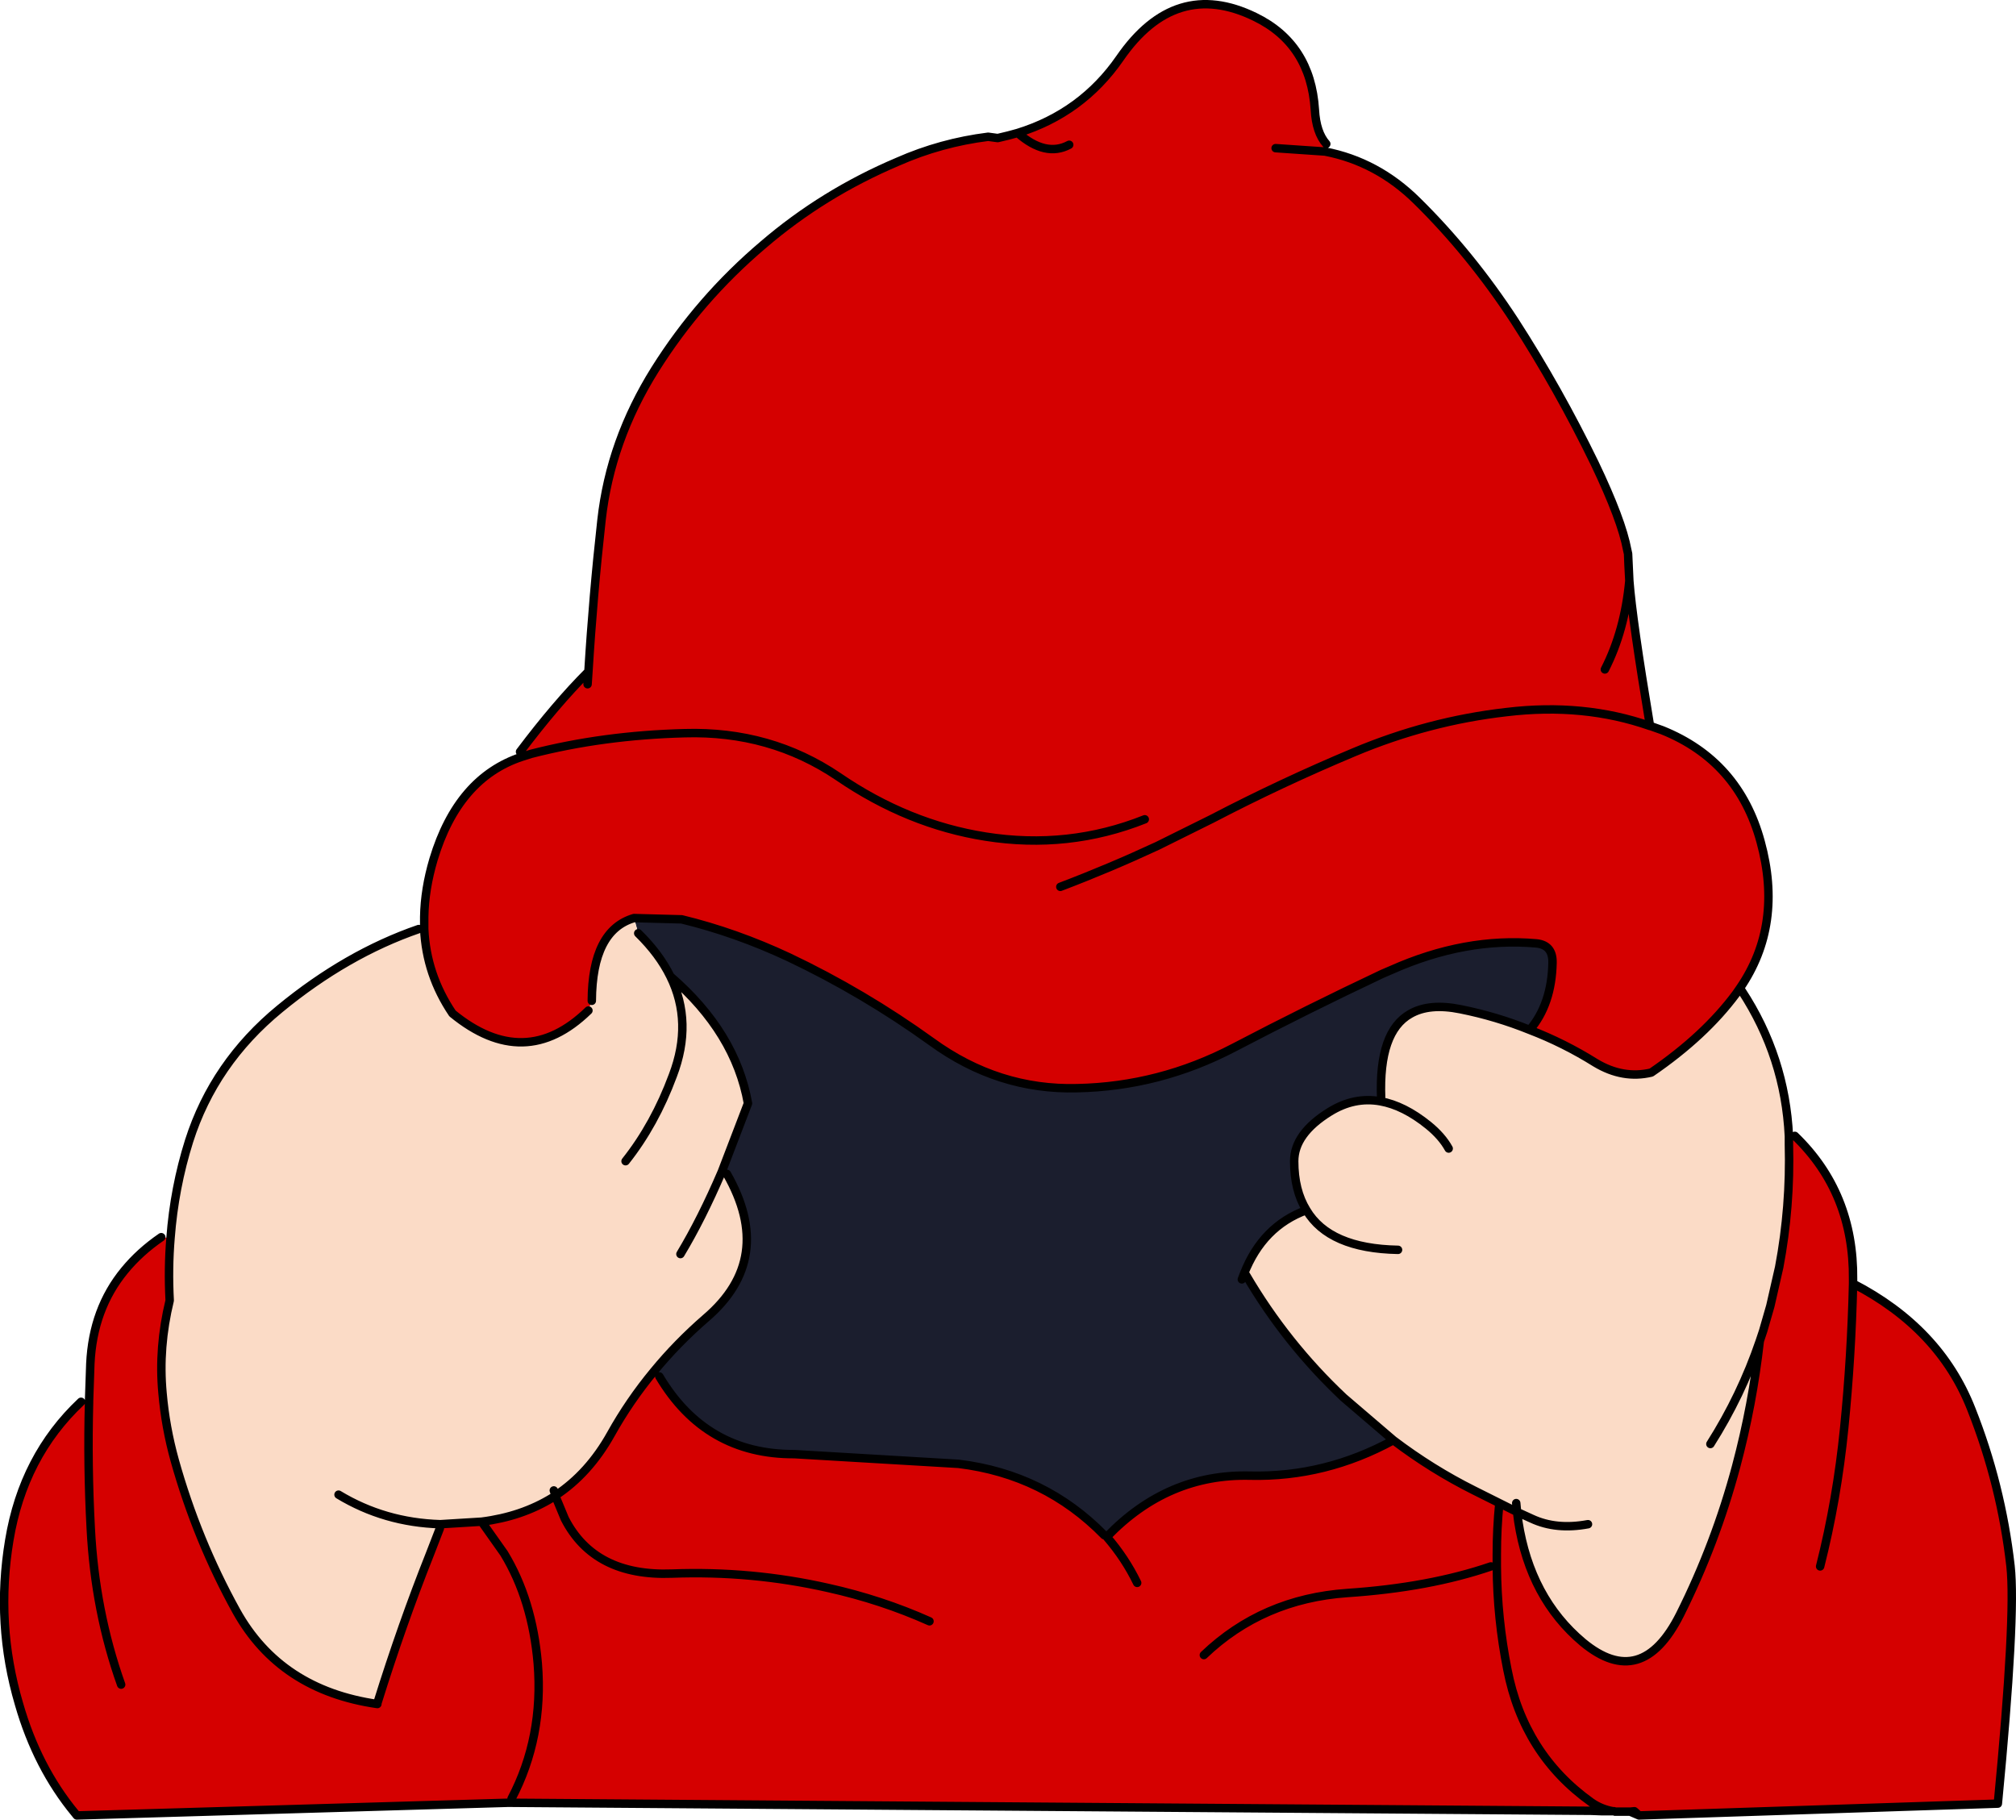
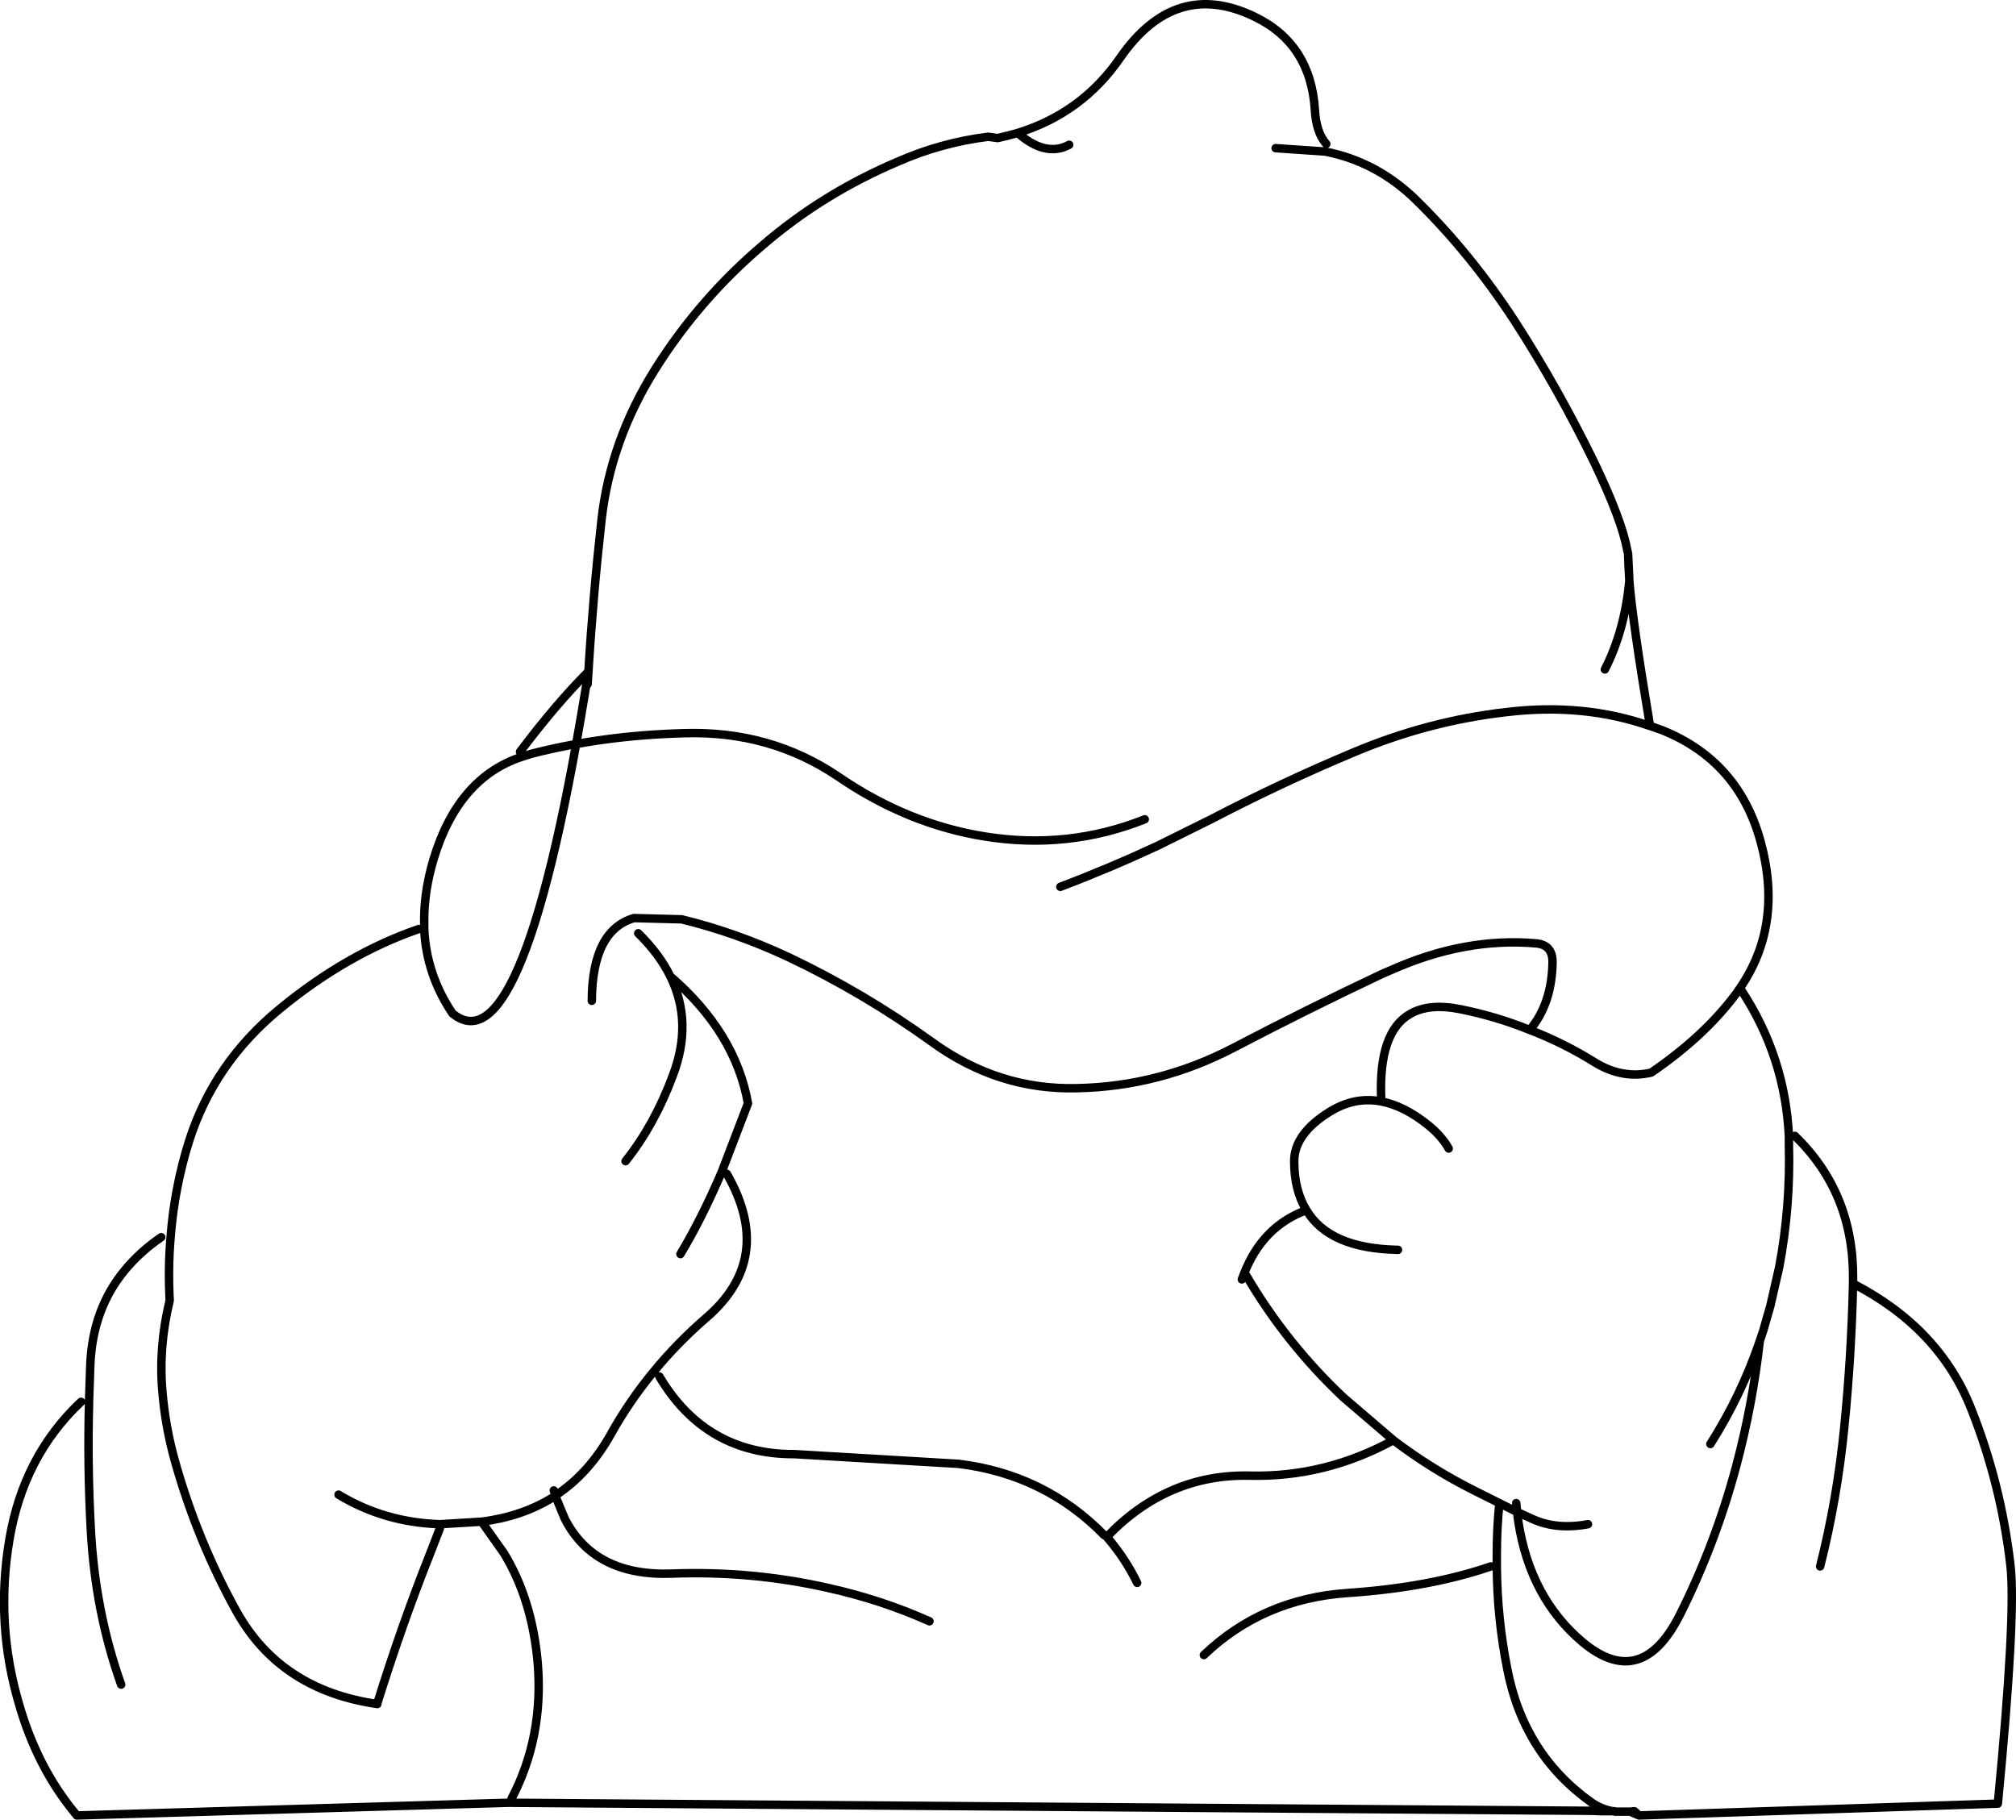
<svg xmlns="http://www.w3.org/2000/svg" height="215.55px" width="238.8px">
  <g transform="matrix(1.0, 0.0, 0.0, 1.0, -60.4, -61.95)">
-     <path d="M135.5 170.7 L141.15 170.85 Q147.55 172.4 153.85 175.35 162.7 179.55 170.75 185.35 178.65 191.1 188.0 190.85 197.75 190.65 206.55 186.05 215.25 181.5 224.15 177.3 L225.2 176.85 Q233.95 172.95 242.4 173.7 244.35 173.9 244.3 176.0 244.2 180.9 241.6 183.95 237.65 182.35 233.4 181.5 229.7 180.75 227.45 182.05 223.7 184.15 224.0 192.0 L223.9 192.4 Q220.8 191.85 217.9 193.65 213.7 196.25 213.7 199.5 213.7 202.95 215.15 205.3 209.95 207.2 207.75 212.85 L208.0 213.0 Q212.75 221.1 219.55 227.5 L225.45 232.55 Q217.4 236.95 208.5 236.75 198.7 236.5 191.5 244.0 L191.2 243.8 Q184.15 236.6 173.95 235.35 L154.5 234.2 Q144.0 234.25 138.5 225.0 L137.85 224.4 Q140.6 221.05 144.0 218.1 152.25 211.05 146.5 201.0 L145.9 200.75 149.0 192.65 Q147.5 184.25 139.8 177.6 138.5 174.95 136.0 172.5 L135.5 170.7 M207.5 213.5 L207.75 212.85 207.5 213.5" fill="#1b1e2e" fill-rule="evenodd" stroke="none" />
-     <path d="M187.05 79.1 Q184.25 80.6 180.95 77.7 184.25 80.6 187.05 79.1 M122.0 151.0 Q126.25 145.35 130.1 141.5 130.65 132.5 131.65 123.55 132.7 114.15 138.0 105.7 143.25 97.35 150.8 90.95 157.9 84.85 166.75 81.1 171.85 78.85 177.45 78.15 L178.55 78.3 178.6 78.3 179.85 78.0 180.95 77.7 Q188.55 75.35 193.05 68.85 199.6 59.35 209.05 63.95 215.65 67.15 216.15 74.95 216.3 77.65 217.5 79.0 L217.35 79.9 Q223.55 81.1 228.25 85.75 234.6 92.0 239.8 99.95 245.0 108.0 249.3 116.85 252.5 123.55 253.15 127.1 L253.25 127.55 253.3 128.85 253.4 130.75 Q253.75 135.4 255.85 147.95 L255.9 147.95 257.3 148.45 Q266.35 152.1 268.95 161.65 271.65 171.5 266.5 179.0 L266.05 179.65 Q262.35 184.65 256.0 189.0 252.65 189.8 249.4 187.85 245.65 185.5 241.6 183.95 244.2 180.9 244.3 176.0 244.35 173.9 242.4 173.7 233.95 172.95 225.2 176.85 L224.15 177.3 Q215.25 181.5 206.55 186.05 197.75 190.65 188.0 190.85 178.65 191.1 170.75 185.35 162.7 179.55 153.85 175.35 147.55 172.4 141.15 170.85 L135.5 170.7 Q130.55 172.15 130.5 180.5 L130.1 181.65 Q122.55 189.0 114.0 182.0 110.9 177.4 110.65 172.0 L110.65 170.55 Q110.7 167.3 111.75 163.75 114.65 154.1 122.2 151.6 L122.0 151.0 M272.3 196.55 L273.0 196.5 Q280.0 203.25 279.9 213.5 L279.9 214.0 Q290.15 219.3 293.9 228.85 297.45 237.8 298.55 247.45 299.2 253.35 297.05 275.6 L254.55 277.0 254.0 276.5 253.5 276.55 251.65 276.5 251.45 276.5 Q250.05 276.25 248.9 275.45 240.9 269.75 238.95 259.7 237.75 253.7 237.7 247.5 L237.7 246.05 Q237.7 243.05 238.0 240.0 237.7 243.05 237.7 246.05 L237.7 247.5 Q237.75 253.7 238.95 259.7 240.9 269.75 248.9 275.45 L248.9 276.45 121.0 275.5 121.0 275.0 120.5 275.5 69.5 277.0 69.3 276.75 Q64.8 271.3 62.65 263.8 59.85 254.3 61.5 244.4 63.15 234.45 70.0 228.0 L70.95 228.0 70.95 227.9 71.1 223.5 Q71.4 217.0 75.15 212.45 76.95 210.25 79.5 208.5 L80.6 208.6 Q80.3 212.2 80.5 216.0 79.15 221.55 79.65 226.95 80.0 231.0 81.1 234.95 83.75 244.4 88.4 252.8 93.6 262.15 105.1 263.8 L105.1 263.7 Q108.0 254.4 111.3 246.1 L112.5 243.0 112.55 242.5 117.45 242.2 120.1 245.95 Q123.45 251.45 124.1 259.0 124.8 267.75 121.0 275.0 124.8 267.75 124.1 259.0 123.45 251.45 120.1 245.95 L117.45 242.2 Q122.2 241.6 125.85 239.35 L126.2 239.2 126.2 239.1 Q130.15 236.5 132.75 231.85 134.95 227.9 137.85 224.4 L138.5 225.0 Q144.0 234.25 154.5 234.2 L173.95 235.35 Q184.15 236.6 191.2 243.8 L191.5 244.0 Q198.7 236.5 208.5 236.75 217.4 236.95 225.45 232.55 230.0 236.0 235.0 238.5 L238.0 240.0 240.1 241.05 240.25 242.2 Q241.65 251.25 247.9 256.5 254.85 262.25 259.4 253.2 263.6 244.8 266.05 235.65 268.0 228.35 268.85 220.8 L269.25 219.6 270.1 216.65 271.15 212.05 Q272.5 204.9 272.3 197.5 L272.3 196.55 M186.0 167.0 Q191.8 164.8 197.5 162.15 L203.95 158.95 Q212.2 154.65 220.8 151.05 229.6 147.35 238.85 146.3 248.0 145.2 255.85 147.95 248.0 145.2 238.85 146.3 229.6 147.35 220.8 151.05 212.2 154.65 203.95 158.95 L197.5 162.15 Q191.8 164.8 186.0 167.0 M211.5 79.5 L217.35 79.9 211.5 79.5 M196.0 159.0 Q186.95 162.6 177.15 161.05 167.95 159.6 159.7 153.95 151.65 148.5 141.5 148.8 131.85 149.05 123.3 151.25 L122.2 151.6 123.3 151.25 Q131.85 149.05 141.5 148.8 151.65 148.5 159.7 153.95 167.95 159.6 177.15 161.05 186.95 162.6 196.0 159.0 M250.5 141.25 Q252.85 136.65 253.4 130.75 252.85 136.65 250.5 141.25 M130.1 141.5 L130.0 143.0 130.1 141.5 M170.5 254.0 Q164.8 251.45 158.5 250.05 149.45 248.0 140.0 248.35 130.8 248.7 127.3 241.85 L126.2 239.2 127.3 241.85 Q130.8 248.7 140.0 248.35 149.45 248.0 158.5 250.05 164.8 251.45 170.5 254.0 M74.75 261.5 Q71.65 252.8 71.15 243.0 70.75 235.55 70.95 228.05 L70.95 228.0 70.95 228.05 Q70.75 235.55 71.15 243.0 71.65 252.8 74.75 261.5 M276.0 247.5 Q278.0 239.6 278.85 231.1 279.7 222.65 279.9 214.0 279.7 222.65 278.85 231.1 278.0 239.6 276.0 247.5 M195.1 249.45 Q193.7 246.55 191.5 244.0 193.7 246.55 195.1 249.45 M237.0 247.5 Q229.7 250.0 220.0 250.65 209.95 251.35 203.0 258.0 209.95 251.35 220.0 250.65 229.7 250.0 237.0 247.5" fill="#d50000" fill-rule="evenodd" stroke="none" />
-     <path d="M266.5 179.0 L266.7 179.3 Q271.85 187.15 272.3 196.55 L272.3 197.5 Q272.5 204.9 271.15 212.05 L270.1 216.65 269.25 219.6 268.85 220.8 Q268.0 228.35 266.05 235.65 263.6 244.8 259.4 253.2 254.85 262.25 247.9 256.5 241.65 251.25 240.25 242.2 L240.1 241.05 238.0 240.0 235.0 238.5 Q230.0 236.0 225.45 232.55 L219.55 227.5 Q212.75 221.1 208.0 213.0 L207.75 212.85 Q209.95 207.2 215.15 205.3 213.7 202.95 213.7 199.5 213.7 196.25 217.9 193.65 220.8 191.85 223.9 192.4 226.7 192.9 229.6 195.25 231.2 196.55 232.0 198.0 231.2 196.55 229.6 195.25 226.7 192.9 223.9 192.4 L224.0 192.0 Q223.7 184.15 227.45 182.05 229.7 180.75 233.4 181.5 237.65 182.35 241.6 183.95 245.65 185.5 249.4 187.85 252.65 189.8 256.0 189.0 262.35 184.65 266.05 179.65 L266.5 179.0 M80.6 208.6 Q81.05 202.65 82.8 197.1 85.75 187.85 93.55 181.45 101.45 174.95 110.0 172.0 L110.65 172.0 Q110.9 177.4 114.0 182.0 122.55 189.0 130.1 181.65 L130.5 180.5 Q130.55 172.15 135.5 170.7 L136.0 172.5 139.8 177.6 Q147.5 184.25 149.0 192.65 L145.9 200.75 146.5 201.0 Q152.25 211.05 144.0 218.1 140.6 221.05 137.85 224.4 134.95 227.9 132.75 231.85 130.15 236.5 126.2 239.1 L125.85 239.35 Q122.2 241.6 117.45 242.2 L112.55 242.5 112.5 243.0 111.3 246.1 Q108.0 254.4 105.1 263.7 L105.1 263.8 Q93.6 262.15 88.4 252.8 83.75 244.4 81.1 234.95 80.0 231.0 79.65 226.95 79.15 221.55 80.5 216.0 80.3 212.2 80.6 208.6 M226.0 210.0 Q217.85 209.85 215.15 205.3 217.85 209.85 226.0 210.0 M134.5 199.5 Q137.95 195.15 140.1 189.35 142.5 183.05 139.8 177.6 142.5 183.05 140.1 189.35 137.95 195.15 134.5 199.5 M126.0 238.5 L126.2 239.1 126.0 238.5 M141.0 210.5 Q143.5 206.35 145.9 200.75 143.5 206.35 141.0 210.5 M100.5 239.0 Q105.95 242.3 112.55 242.5 105.95 242.3 100.5 239.0 M263.0 233.0 Q266.65 227.25 268.85 220.8 266.65 227.25 263.0 233.0 M248.5 242.5 Q244.75 243.2 241.85 241.85 L240.1 241.05 240.0 240.0 240.1 241.05 241.85 241.85 Q244.75 243.2 248.5 242.5" fill="#fbdbc6" fill-rule="evenodd" stroke="none" />
-     <path d="M180.95 77.7 Q184.25 80.6 187.05 79.1 M122.0 151.0 Q126.25 145.35 130.1 141.5 130.65 132.5 131.65 123.55 132.7 114.15 138.0 105.7 143.25 97.35 150.8 90.95 157.9 84.85 166.75 81.1 171.85 78.85 177.45 78.15 L178.55 78.3 178.6 78.3 179.85 78.0 180.95 77.7 Q188.55 75.35 193.05 68.85 199.6 59.35 209.05 63.95 215.65 67.15 216.15 74.95 216.3 77.65 217.5 79.0 M217.35 79.9 Q223.55 81.1 228.25 85.75 234.6 92.0 239.8 99.95 245.0 108.0 249.3 116.85 252.5 123.55 253.15 127.1 L253.25 127.55 253.4 130.75 Q253.75 135.4 255.85 147.95 L255.9 147.95 257.3 148.45 Q266.35 152.1 268.95 161.65 271.65 171.5 266.5 179.0 L266.7 179.3 Q271.85 187.15 272.3 196.55 L272.3 197.5 Q272.5 204.9 271.15 212.05 L270.1 216.65 269.25 219.6 268.85 220.8 Q268.0 228.35 266.05 235.65 263.6 244.8 259.4 253.2 254.85 262.25 247.9 256.5 241.65 251.25 240.25 242.2 L240.1 241.05 238.0 240.0 Q237.7 243.05 237.7 246.05 L237.7 247.5 Q237.75 253.7 238.95 259.7 240.9 269.75 248.9 275.45 250.05 276.25 251.45 276.5 L250.2 276.5 248.9 276.45 121.0 275.5 120.5 275.5 69.5 277.0 69.3 276.75 Q64.8 271.3 62.65 263.8 59.85 254.3 61.5 244.4 63.15 234.45 70.0 228.0 M273.0 196.5 Q280.0 203.25 279.9 213.5 L279.9 214.0 Q290.15 219.3 293.9 228.85 297.45 237.8 298.55 247.45 299.2 253.35 297.05 275.6 L254.55 277.0 253.5 276.55 252.0 276.55 251.8 276.55 251.7 276.55 251.6 276.5 251.45 276.5 M70.95 228.0 L70.95 227.9 71.1 223.5 Q71.4 217.0 75.15 212.45 76.95 210.25 79.5 208.5 M80.6 208.6 Q81.05 202.65 82.8 197.1 85.75 187.85 93.55 181.45 101.45 174.95 110.0 172.0 M110.65 172.0 L110.65 170.55 Q110.7 167.3 111.75 163.75 114.65 154.1 122.2 151.6 L123.3 151.25 Q131.85 149.05 141.5 148.8 151.65 148.5 159.7 153.95 167.95 159.6 177.15 161.05 186.95 162.6 196.0 159.0 M217.35 79.9 L211.5 79.5 M255.85 147.95 Q248.0 145.2 238.85 146.3 229.6 147.35 220.8 151.05 212.2 154.65 203.95 158.95 L197.5 162.15 Q191.8 164.8 186.0 167.0 M135.5 170.7 L141.15 170.85 Q147.55 172.4 153.85 175.35 162.7 179.55 170.75 185.35 178.65 191.1 188.0 190.85 197.75 190.65 206.55 186.05 215.25 181.5 224.15 177.3 L225.2 176.85 Q233.95 172.95 242.4 173.7 244.35 173.9 244.3 176.0 244.2 180.9 241.6 183.95 245.65 185.5 249.4 187.85 252.65 189.8 256.0 189.0 262.35 184.65 266.05 179.65 L266.5 179.0 M223.9 192.4 Q226.7 192.9 229.6 195.25 231.2 196.55 232.0 198.0 M241.6 183.95 Q237.65 182.35 233.4 181.5 229.7 180.75 227.45 182.05 223.7 184.15 224.0 192.0 M223.9 192.4 Q220.8 191.85 217.9 193.65 213.7 196.25 213.7 199.5 213.7 202.95 215.15 205.3 217.85 209.85 226.0 210.0 M253.25 127.55 L253.3 128.85 253.4 130.75 Q252.85 136.65 250.5 141.25 M253.5 276.55 L254.0 276.5 254.55 277.0 M130.0 143.0 L130.1 141.5 M130.1 181.65 Q122.55 189.0 114.0 182.0 110.9 177.4 110.65 172.0 M136.0 172.5 Q138.5 174.95 139.8 177.6 147.5 184.25 149.0 192.65 L145.9 200.75 Q143.5 206.35 141.0 210.5 M146.5 201.0 Q152.25 211.05 144.0 218.1 140.6 221.05 137.85 224.4 134.95 227.9 132.75 231.85 130.15 236.5 126.2 239.1 L126.2 239.2 127.3 241.85 Q130.8 248.7 140.0 248.35 149.45 248.0 158.5 250.05 164.8 251.45 170.5 254.0 M138.5 225.0 Q144.0 234.25 154.5 234.2 L173.95 235.35 Q184.15 236.6 191.2 243.8 M191.5 244.0 Q198.7 236.5 208.5 236.75 217.4 236.95 225.45 232.55 L219.55 227.5 Q212.75 221.1 208.0 213.0 M207.75 212.85 L207.5 213.5 M139.8 177.6 Q142.5 183.05 140.1 189.35 137.95 195.15 134.5 199.5 M130.5 180.5 Q130.55 172.15 135.5 170.7 M126.2 239.1 L126.0 238.5 M126.2 239.1 L125.85 239.35 Q122.2 241.6 117.45 242.2 L112.55 242.5 Q105.95 242.3 100.5 239.0 M112.5 243.0 L111.3 246.1 Q108.0 254.4 105.1 263.7 L105.1 263.8 Q93.6 262.15 88.4 252.8 83.75 244.4 81.1 234.95 80.0 231.0 79.65 226.95 79.15 221.55 80.5 216.0 80.3 212.2 80.6 208.6 M117.45 242.2 L120.1 245.95 Q123.45 251.45 124.1 259.0 124.8 267.75 121.0 275.0 M70.95 228.0 L70.95 228.05 Q70.75 235.55 71.15 243.0 71.65 252.8 74.75 261.5 M268.85 220.8 Q266.65 227.25 263.0 233.0 M279.9 214.0 Q279.7 222.65 278.85 231.1 278.0 239.6 276.0 247.5 M215.15 205.3 Q209.95 207.2 207.75 212.85 M240.0 240.0 L240.1 241.05 241.85 241.85 Q244.75 243.2 248.5 242.5 M225.45 232.55 Q230.0 236.0 235.0 238.5 L238.0 240.0 M203.0 258.0 Q209.95 251.35 220.0 250.65 229.7 250.0 237.0 247.5 M191.5 244.0 Q193.7 246.55 195.1 249.45" fill="none" stroke="#000000" stroke-linecap="round" stroke-linejoin="round" stroke-width="1.0" />
+     <path d="M180.95 77.7 Q184.25 80.6 187.05 79.1 M122.0 151.0 Q126.25 145.35 130.1 141.5 130.65 132.5 131.65 123.55 132.7 114.15 138.0 105.7 143.25 97.35 150.8 90.95 157.9 84.85 166.75 81.1 171.85 78.85 177.45 78.15 L178.55 78.3 178.6 78.3 179.85 78.0 180.95 77.7 Q188.55 75.35 193.05 68.85 199.6 59.35 209.05 63.95 215.65 67.15 216.15 74.95 216.3 77.65 217.5 79.0 M217.35 79.9 Q223.55 81.1 228.25 85.75 234.6 92.0 239.8 99.95 245.0 108.0 249.3 116.85 252.5 123.55 253.15 127.1 L253.25 127.55 253.4 130.75 Q253.75 135.4 255.85 147.95 L255.9 147.95 257.3 148.45 Q266.35 152.1 268.95 161.65 271.65 171.5 266.5 179.0 L266.7 179.3 Q271.85 187.15 272.3 196.55 L272.3 197.5 Q272.5 204.9 271.15 212.05 L270.1 216.65 269.25 219.6 268.85 220.8 Q268.0 228.35 266.05 235.65 263.6 244.8 259.4 253.2 254.85 262.25 247.9 256.5 241.65 251.25 240.25 242.2 L240.1 241.05 238.0 240.0 Q237.7 243.05 237.7 246.05 L237.7 247.5 Q237.75 253.7 238.95 259.7 240.9 269.75 248.9 275.45 250.05 276.25 251.45 276.5 L250.2 276.5 248.9 276.45 121.0 275.5 120.5 275.5 69.5 277.0 69.3 276.75 Q64.8 271.3 62.65 263.8 59.85 254.3 61.5 244.4 63.15 234.45 70.0 228.0 M273.0 196.5 Q280.0 203.25 279.9 213.5 L279.9 214.0 Q290.15 219.3 293.9 228.85 297.45 237.8 298.55 247.45 299.2 253.35 297.05 275.6 L254.55 277.0 253.5 276.55 252.0 276.55 251.8 276.55 251.7 276.55 251.6 276.5 251.45 276.5 M70.95 228.0 L70.95 227.9 71.1 223.5 Q71.4 217.0 75.15 212.45 76.95 210.25 79.5 208.5 M80.6 208.6 Q81.05 202.65 82.8 197.1 85.75 187.85 93.55 181.45 101.45 174.95 110.0 172.0 M110.65 172.0 L110.65 170.55 Q110.7 167.3 111.75 163.75 114.65 154.1 122.2 151.6 L123.3 151.25 Q131.85 149.05 141.5 148.8 151.65 148.5 159.7 153.95 167.95 159.6 177.15 161.05 186.95 162.6 196.0 159.0 M217.35 79.9 L211.5 79.5 M255.85 147.95 Q248.0 145.2 238.85 146.3 229.6 147.35 220.8 151.05 212.2 154.65 203.95 158.95 L197.5 162.15 Q191.8 164.8 186.0 167.0 M135.5 170.7 L141.15 170.85 Q147.55 172.4 153.85 175.35 162.7 179.55 170.75 185.35 178.65 191.1 188.0 190.85 197.75 190.65 206.55 186.05 215.25 181.5 224.15 177.3 L225.2 176.85 Q233.95 172.95 242.4 173.7 244.35 173.9 244.3 176.0 244.2 180.9 241.6 183.95 245.65 185.5 249.4 187.85 252.65 189.8 256.0 189.0 262.35 184.65 266.05 179.65 L266.5 179.0 M223.9 192.4 Q226.7 192.9 229.6 195.25 231.2 196.55 232.0 198.0 M241.6 183.95 Q237.65 182.35 233.4 181.5 229.7 180.75 227.45 182.05 223.7 184.15 224.0 192.0 M223.9 192.4 Q220.8 191.85 217.9 193.65 213.7 196.25 213.7 199.5 213.7 202.95 215.15 205.3 217.85 209.85 226.0 210.0 M253.25 127.55 L253.3 128.85 253.4 130.75 Q252.85 136.65 250.5 141.25 M253.5 276.55 L254.0 276.5 254.55 277.0 M130.0 143.0 L130.1 141.5 Q122.55 189.0 114.0 182.0 110.9 177.4 110.65 172.0 M136.0 172.5 Q138.5 174.95 139.8 177.6 147.5 184.25 149.0 192.65 L145.9 200.75 Q143.5 206.35 141.0 210.5 M146.5 201.0 Q152.25 211.05 144.0 218.1 140.6 221.05 137.85 224.4 134.95 227.9 132.75 231.85 130.15 236.5 126.2 239.1 L126.2 239.2 127.3 241.85 Q130.8 248.7 140.0 248.35 149.45 248.0 158.5 250.05 164.8 251.45 170.5 254.0 M138.5 225.0 Q144.0 234.25 154.5 234.2 L173.95 235.35 Q184.15 236.6 191.2 243.8 M191.5 244.0 Q198.7 236.5 208.5 236.75 217.4 236.95 225.45 232.55 L219.55 227.5 Q212.75 221.1 208.0 213.0 M207.75 212.85 L207.5 213.5 M139.8 177.6 Q142.5 183.05 140.1 189.35 137.95 195.15 134.5 199.5 M130.5 180.5 Q130.55 172.15 135.5 170.7 M126.2 239.1 L126.0 238.5 M126.2 239.1 L125.85 239.35 Q122.2 241.6 117.45 242.2 L112.55 242.5 Q105.95 242.3 100.5 239.0 M112.5 243.0 L111.3 246.1 Q108.0 254.4 105.1 263.7 L105.1 263.8 Q93.6 262.15 88.4 252.8 83.75 244.4 81.1 234.95 80.0 231.0 79.65 226.95 79.15 221.55 80.5 216.0 80.3 212.2 80.6 208.6 M117.45 242.2 L120.1 245.95 Q123.45 251.45 124.1 259.0 124.8 267.75 121.0 275.0 M70.95 228.0 L70.95 228.05 Q70.75 235.55 71.15 243.0 71.65 252.8 74.75 261.5 M268.85 220.8 Q266.65 227.25 263.0 233.0 M279.9 214.0 Q279.7 222.65 278.85 231.1 278.0 239.6 276.0 247.5 M215.15 205.3 Q209.95 207.2 207.75 212.85 M240.0 240.0 L240.1 241.05 241.85 241.85 Q244.75 243.2 248.5 242.5 M225.45 232.55 Q230.0 236.0 235.0 238.5 L238.0 240.0 M203.0 258.0 Q209.95 251.35 220.0 250.65 229.7 250.0 237.0 247.5 M191.5 244.0 Q193.7 246.55 195.1 249.45" fill="none" stroke="#000000" stroke-linecap="round" stroke-linejoin="round" stroke-width="1.0" />
  </g>
</svg>